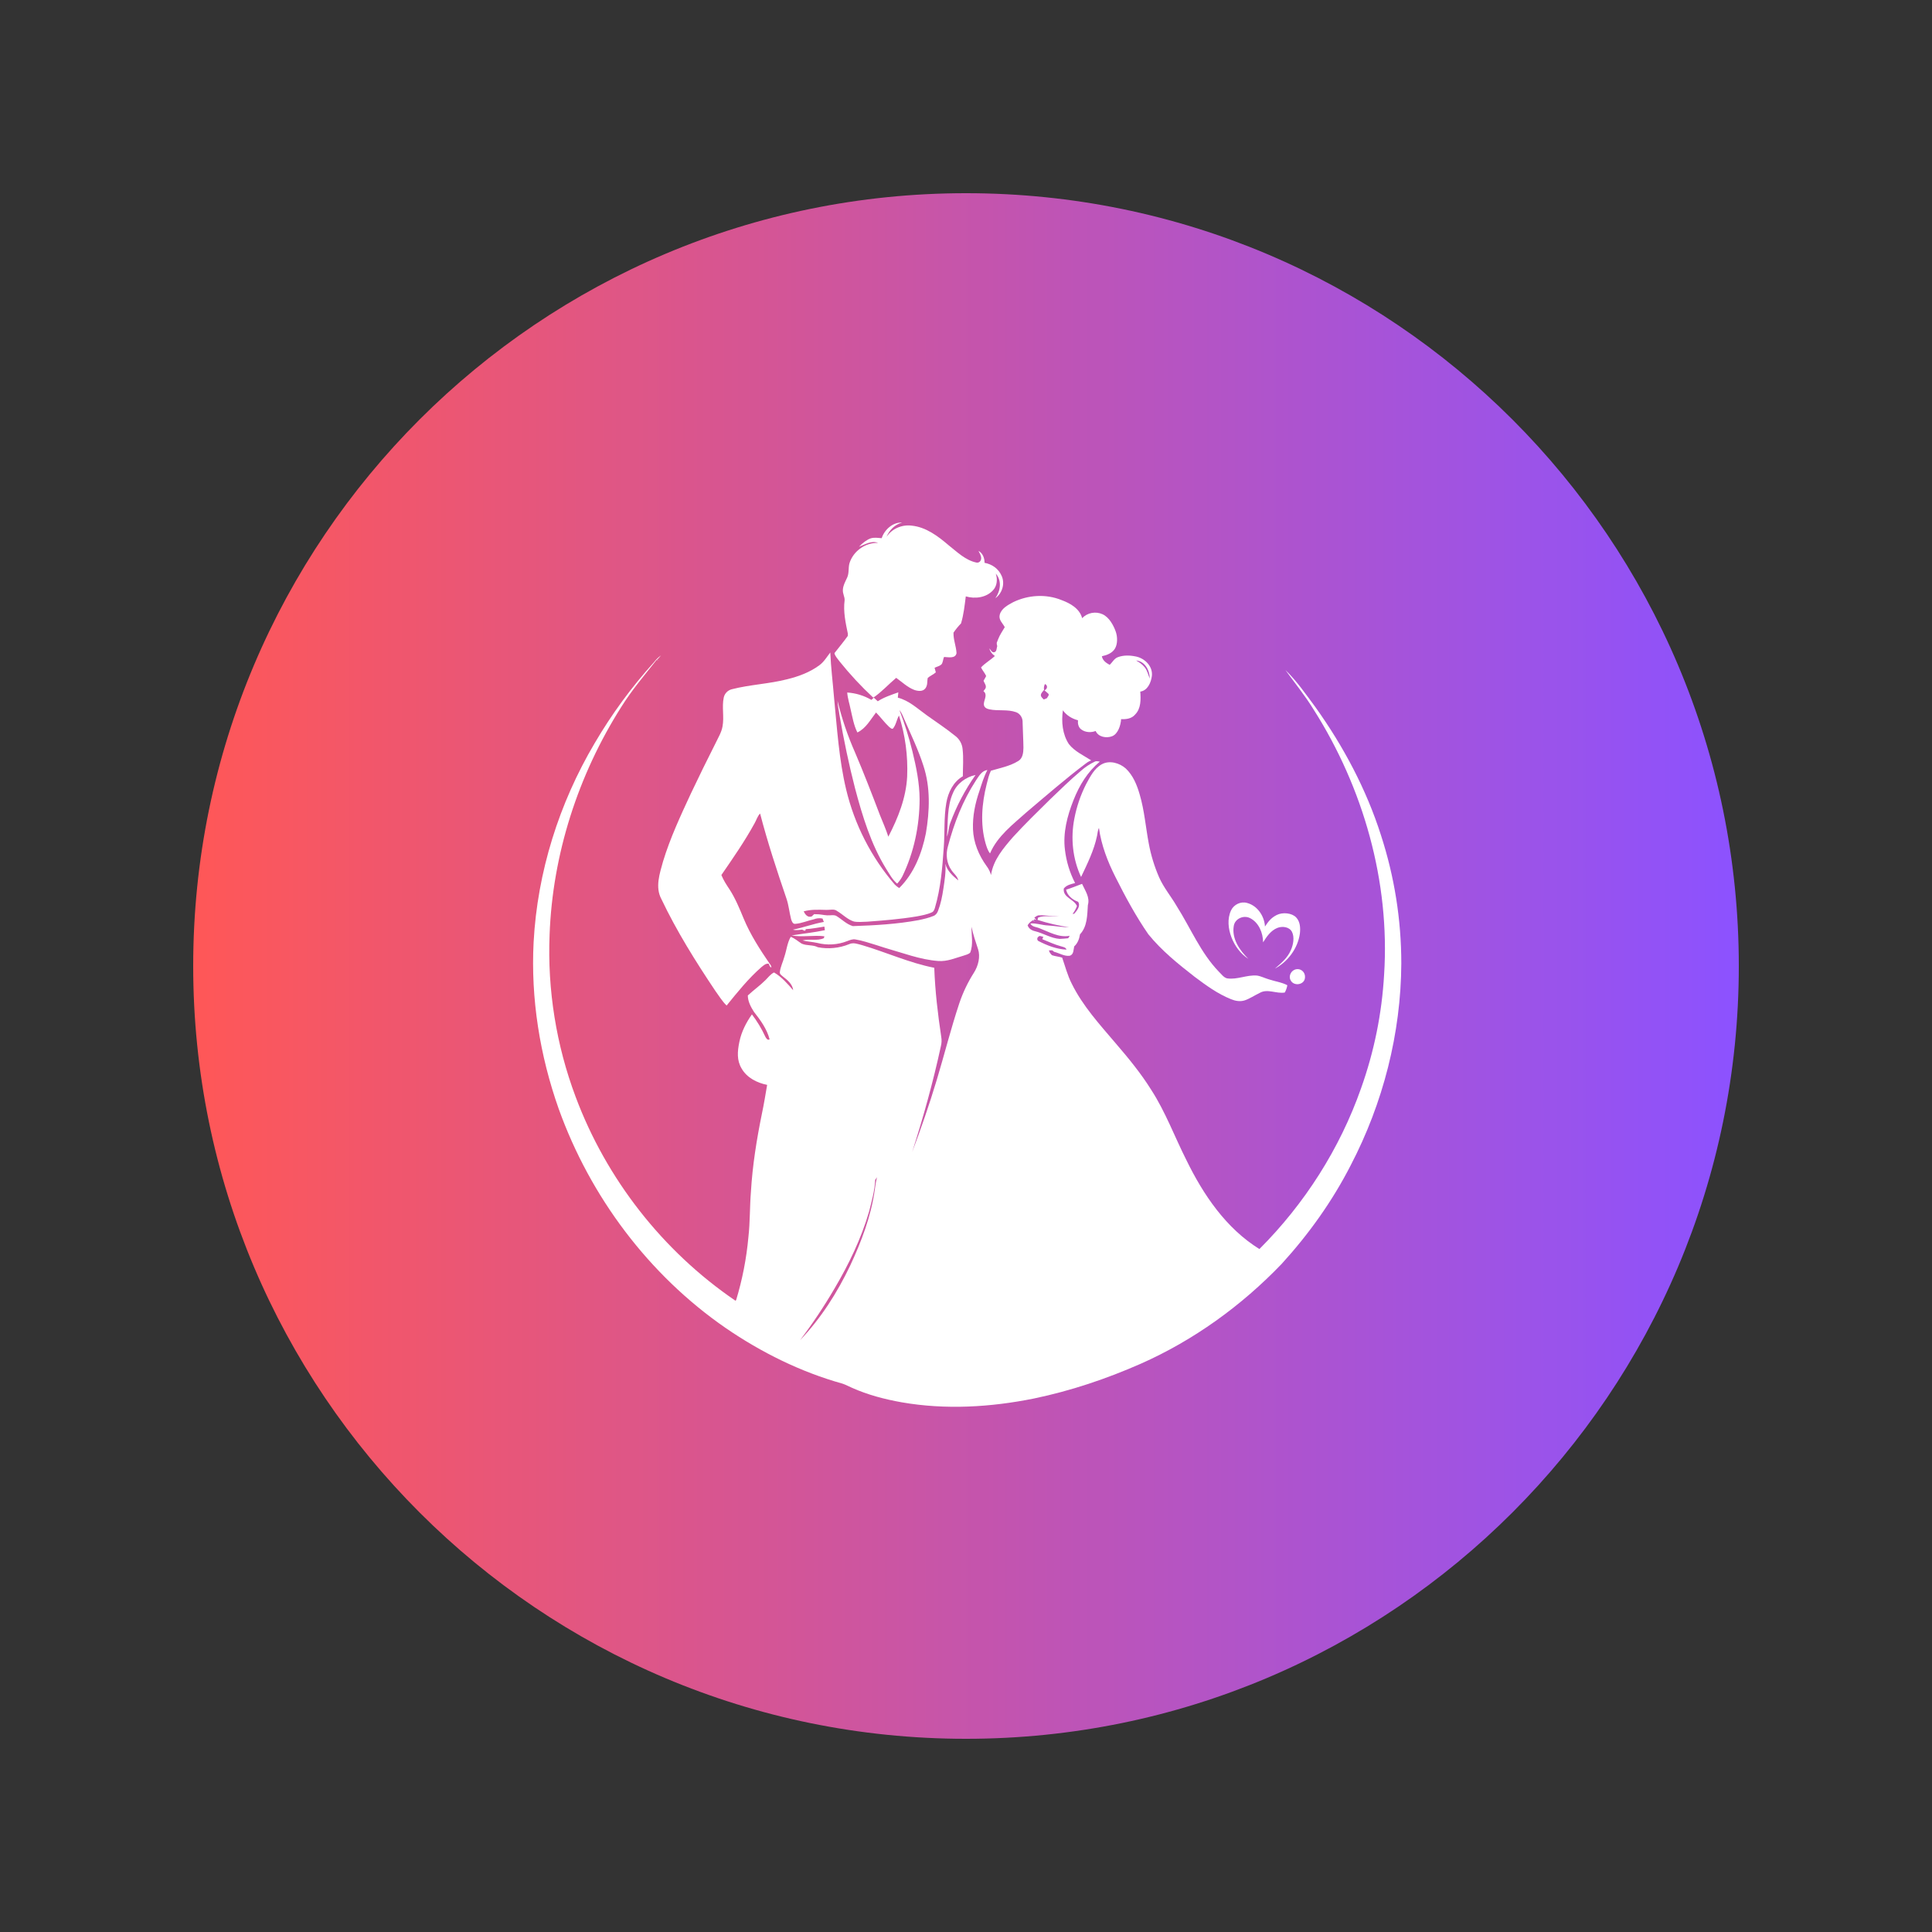
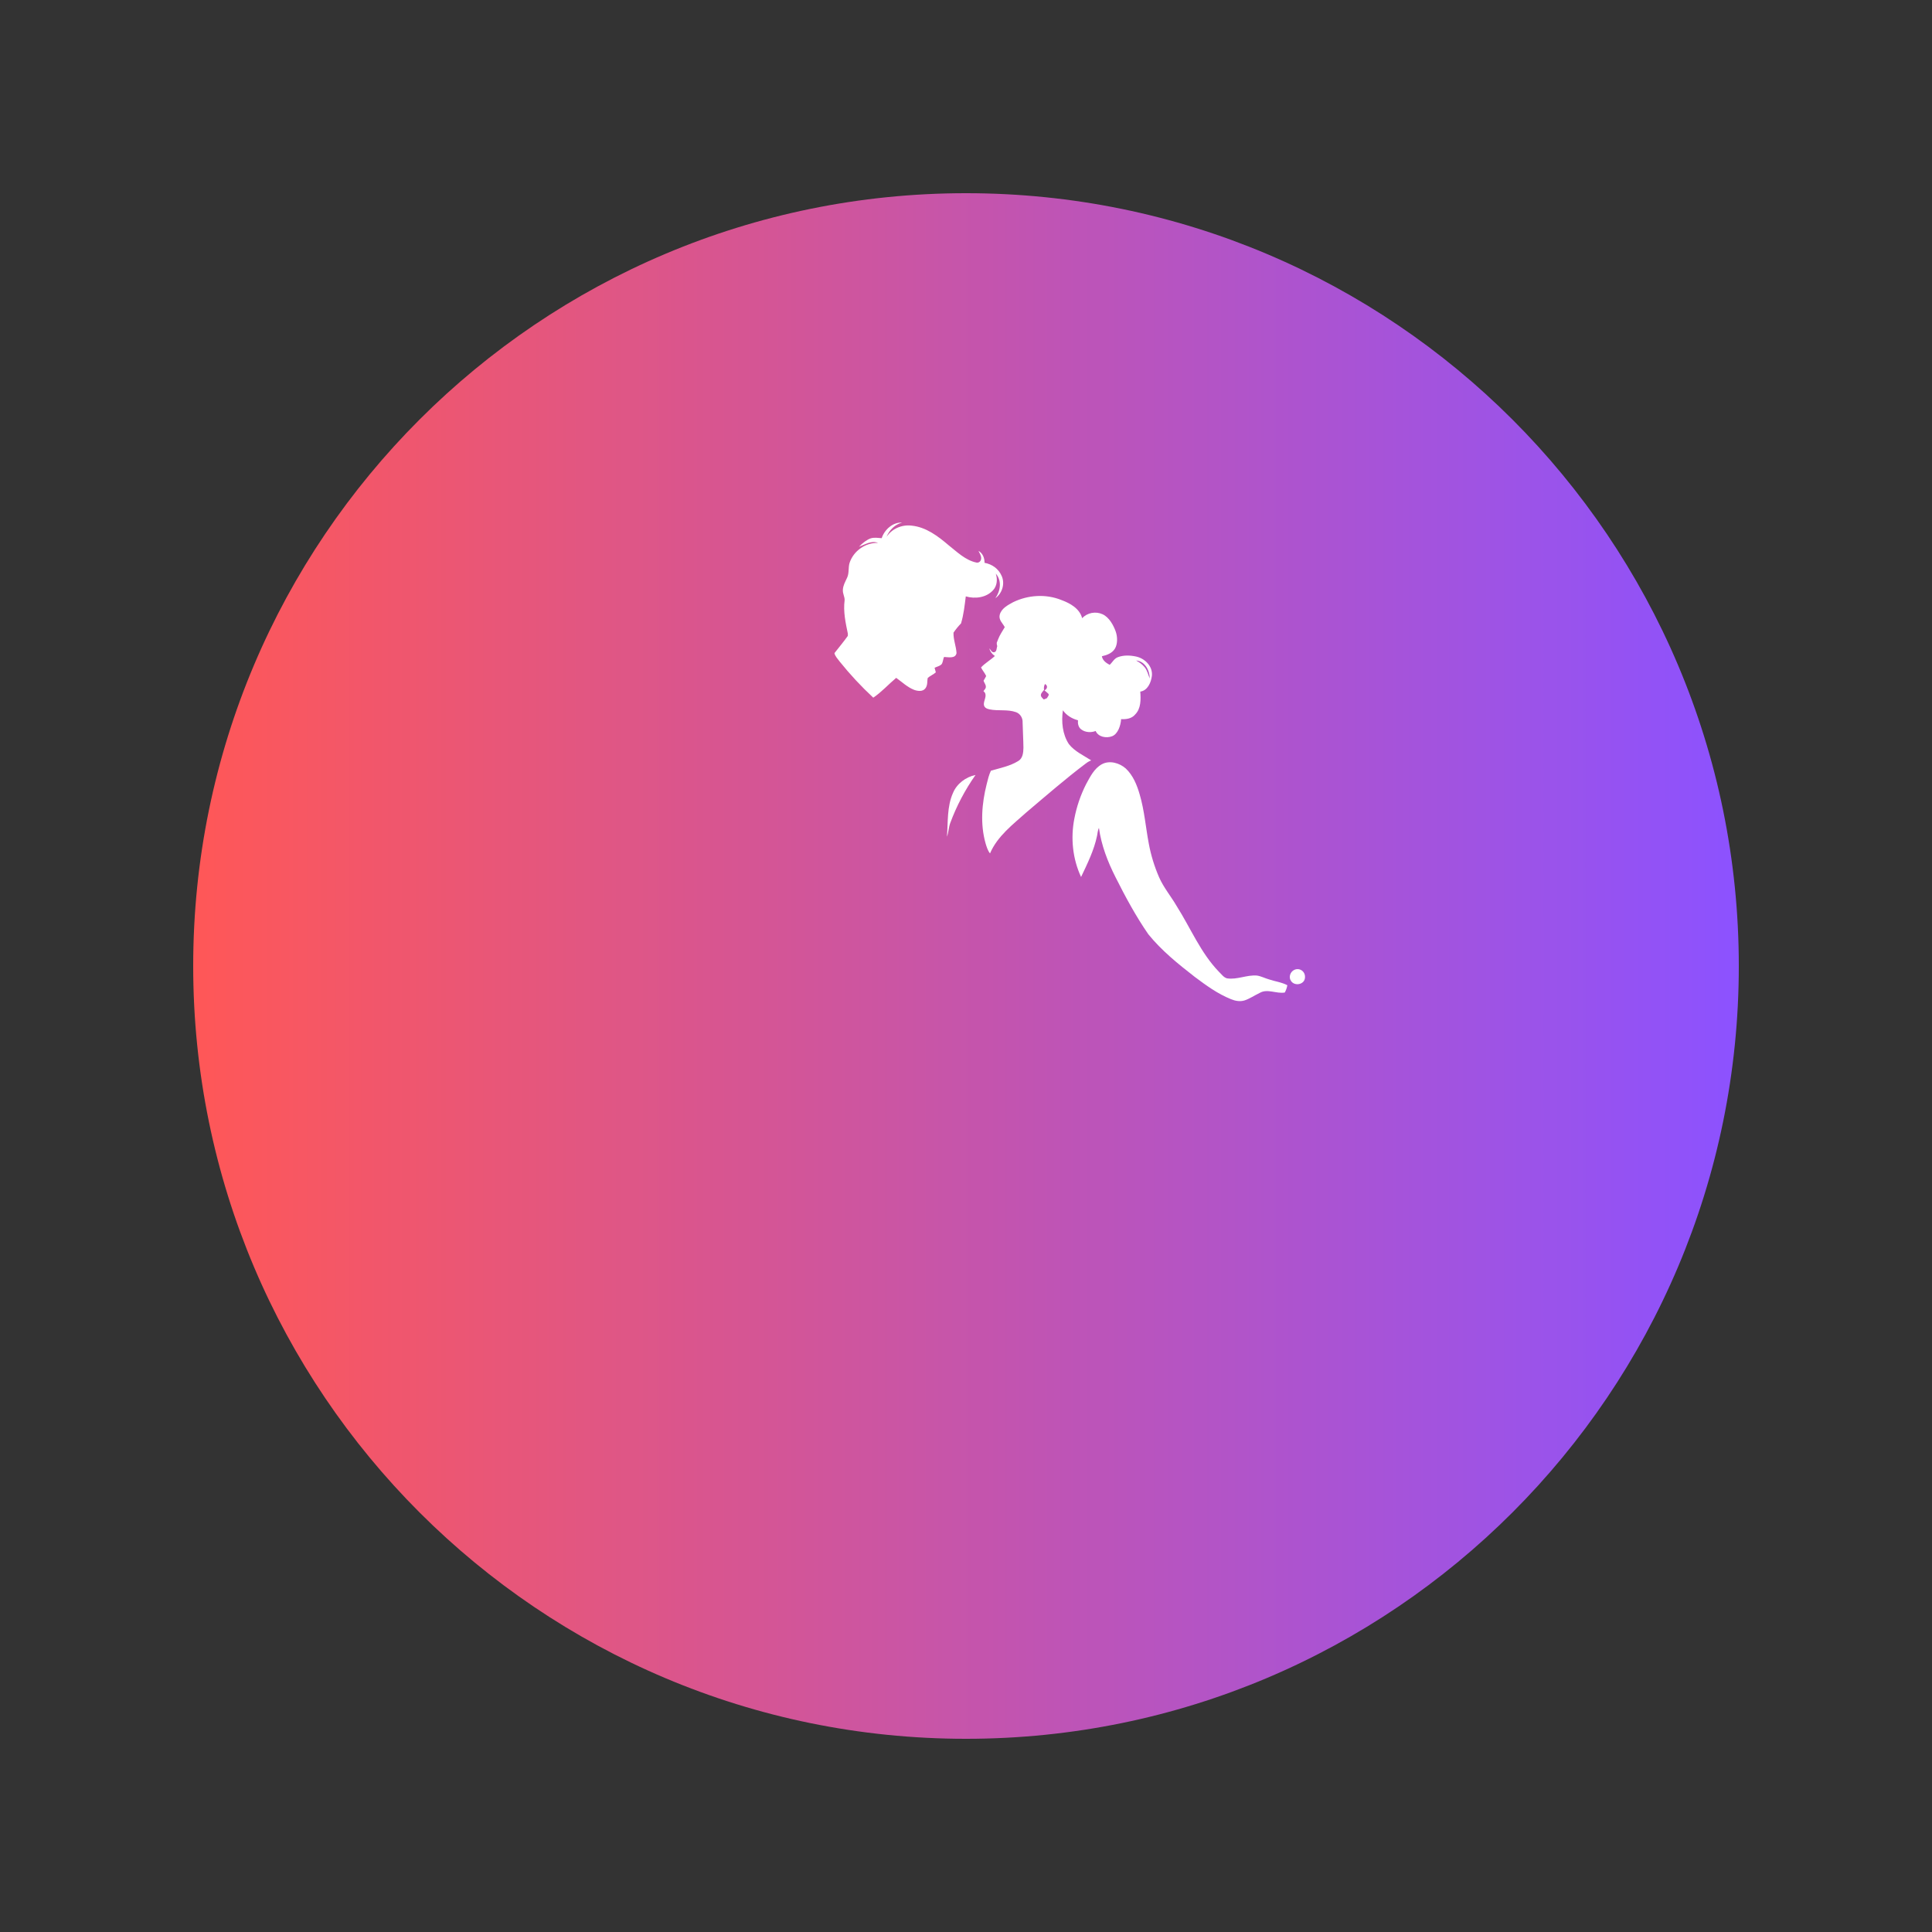
<svg xmlns="http://www.w3.org/2000/svg" width="1080" zoomAndPan="magnify" viewBox="0 0 810 810" height="1080" preserveAspectRatio="xMidYMid meet" version="1.0">
  <rect x="0" y="0" width="810" height="810" fill="#333333" stroke="none" />
  <defs>
    <clipPath id="6585c7afcd">
      <path d="M 81 81 L 729 81 L 729 729 L 81 729 Z M 81 81" clip-rule="nonzero" />
    </clipPath>
    <clipPath id="d2bb61a4a1">
      <path d="M 405 81 C 226.059 81 81 226.059 81 405 C 81 583.941 226.059 729 405 729 C 583.941 729 729 583.941 729 405 C 729 226.059 583.941 81 405 81 Z M 405 81" clip-rule="nonzero" />
    </clipPath>
    <clipPath id="9c8ff291d3">
      <path d="M 0 0 L 648 0 L 648 648 L 0 648 Z M 0 0" clip-rule="nonzero" />
    </clipPath>
    <clipPath id="9a1508a5dc">
      <path d="M 324 0 C 145.059 0 0 145.059 0 324 C 0 502.941 145.059 648 324 648 C 502.941 648 648 502.941 648 324 C 648 145.059 502.941 0 324 0 Z M 324 0" clip-rule="nonzero" />
    </clipPath>
    <linearGradient x1="0" gradientTransform="matrix(2.531, 0, 0, 2.531, -0, 0)" y1="128" x2="256" gradientUnits="userSpaceOnUse" y2="128" id="9fe8c538c6">
      <stop stop-opacity="1" stop-color="rgb(100%, 34.119%, 34.119%)" offset="0" />
      <stop stop-opacity="1" stop-color="rgb(99.823%, 34.111%, 34.377%)" offset="0.004" />
      <stop stop-opacity="1" stop-color="rgb(99.648%, 34.103%, 34.634%)" offset="0.008" />
      <stop stop-opacity="1" stop-color="rgb(99.471%, 34.096%, 34.891%)" offset="0.012" />
      <stop stop-opacity="1" stop-color="rgb(99.295%, 34.088%, 35.149%)" offset="0.016" />
      <stop stop-opacity="1" stop-color="rgb(99.118%, 34.081%, 35.405%)" offset="0.02" />
      <stop stop-opacity="1" stop-color="rgb(98.943%, 34.073%, 35.663%)" offset="0.023" />
      <stop stop-opacity="1" stop-color="rgb(98.766%, 34.065%, 35.921%)" offset="0.027" />
      <stop stop-opacity="1" stop-color="rgb(98.59%, 34.058%, 36.179%)" offset="0.031" />
      <stop stop-opacity="1" stop-color="rgb(98.413%, 34.05%, 36.435%)" offset="0.035" />
      <stop stop-opacity="1" stop-color="rgb(98.238%, 34.042%, 36.693%)" offset="0.039" />
      <stop stop-opacity="1" stop-color="rgb(98.061%, 34.035%, 36.949%)" offset="0.043" />
      <stop stop-opacity="1" stop-color="rgb(97.885%, 34.027%, 37.207%)" offset="0.047" />
      <stop stop-opacity="1" stop-color="rgb(97.708%, 34.019%, 37.465%)" offset="0.051" />
      <stop stop-opacity="1" stop-color="rgb(97.533%, 34.012%, 37.723%)" offset="0.055" />
      <stop stop-opacity="1" stop-color="rgb(97.356%, 34.004%, 37.979%)" offset="0.059" />
      <stop stop-opacity="1" stop-color="rgb(97.18%, 33.997%, 38.237%)" offset="0.062" />
      <stop stop-opacity="1" stop-color="rgb(97.003%, 33.989%, 38.493%)" offset="0.066" />
      <stop stop-opacity="1" stop-color="rgb(96.828%, 33.981%, 38.751%)" offset="0.07" />
      <stop stop-opacity="1" stop-color="rgb(96.651%, 33.974%, 39.008%)" offset="0.074" />
      <stop stop-opacity="1" stop-color="rgb(96.475%, 33.966%, 39.265%)" offset="0.078" />
      <stop stop-opacity="1" stop-color="rgb(96.298%, 33.958%, 39.523%)" offset="0.082" />
      <stop stop-opacity="1" stop-color="rgb(96.123%, 33.951%, 39.781%)" offset="0.086" />
      <stop stop-opacity="1" stop-color="rgb(95.947%, 33.943%, 40.038%)" offset="0.09" />
      <stop stop-opacity="1" stop-color="rgb(95.772%, 33.936%, 40.295%)" offset="0.094" />
      <stop stop-opacity="1" stop-color="rgb(95.595%, 33.928%, 40.552%)" offset="0.098" />
      <stop stop-opacity="1" stop-color="rgb(95.419%, 33.92%, 40.81%)" offset="0.102" />
      <stop stop-opacity="1" stop-color="rgb(95.242%, 33.913%, 41.068%)" offset="0.105" />
      <stop stop-opacity="1" stop-color="rgb(95.067%, 33.905%, 41.325%)" offset="0.109" />
      <stop stop-opacity="1" stop-color="rgb(94.89%, 33.897%, 41.582%)" offset="0.113" />
      <stop stop-opacity="1" stop-color="rgb(94.714%, 33.89%, 41.84%)" offset="0.117" />
      <stop stop-opacity="1" stop-color="rgb(94.537%, 33.882%, 42.096%)" offset="0.121" />
      <stop stop-opacity="1" stop-color="rgb(94.362%, 33.875%, 42.354%)" offset="0.125" />
      <stop stop-opacity="1" stop-color="rgb(94.185%, 33.867%, 42.612%)" offset="0.129" />
      <stop stop-opacity="1" stop-color="rgb(94.009%, 33.859%, 42.87%)" offset="0.133" />
      <stop stop-opacity="1" stop-color="rgb(93.832%, 33.852%, 43.126%)" offset="0.137" />
      <stop stop-opacity="1" stop-color="rgb(93.657%, 33.844%, 43.384%)" offset="0.141" />
      <stop stop-opacity="1" stop-color="rgb(93.48%, 33.836%, 43.64%)" offset="0.145" />
      <stop stop-opacity="1" stop-color="rgb(93.304%, 33.829%, 43.898%)" offset="0.148" />
      <stop stop-opacity="1" stop-color="rgb(93.127%, 33.821%, 44.154%)" offset="0.152" />
      <stop stop-opacity="1" stop-color="rgb(92.952%, 33.813%, 44.412%)" offset="0.156" />
      <stop stop-opacity="1" stop-color="rgb(92.775%, 33.806%, 44.67%)" offset="0.16" />
      <stop stop-opacity="1" stop-color="rgb(92.599%, 33.798%, 44.928%)" offset="0.164" />
      <stop stop-opacity="1" stop-color="rgb(92.422%, 33.791%, 45.184%)" offset="0.168" />
      <stop stop-opacity="1" stop-color="rgb(92.247%, 33.783%, 45.442%)" offset="0.172" />
      <stop stop-opacity="1" stop-color="rgb(92.072%, 33.775%, 45.699%)" offset="0.176" />
      <stop stop-opacity="1" stop-color="rgb(91.896%, 33.768%, 45.956%)" offset="0.18" />
      <stop stop-opacity="1" stop-color="rgb(91.719%, 33.76%, 46.214%)" offset="0.184" />
      <stop stop-opacity="1" stop-color="rgb(91.544%, 33.752%, 46.472%)" offset="0.188" />
      <stop stop-opacity="1" stop-color="rgb(91.367%, 33.745%, 46.729%)" offset="0.191" />
      <stop stop-opacity="1" stop-color="rgb(91.191%, 33.737%, 46.986%)" offset="0.195" />
      <stop stop-opacity="1" stop-color="rgb(91.014%, 33.728%, 47.243%)" offset="0.199" />
      <stop stop-opacity="1" stop-color="rgb(90.839%, 33.72%, 47.501%)" offset="0.203" />
      <stop stop-opacity="1" stop-color="rgb(90.662%, 33.713%, 47.758%)" offset="0.207" />
      <stop stop-opacity="1" stop-color="rgb(90.486%, 33.705%, 48.016%)" offset="0.211" />
      <stop stop-opacity="1" stop-color="rgb(90.309%, 33.698%, 48.273%)" offset="0.215" />
      <stop stop-opacity="1" stop-color="rgb(90.134%, 33.69%, 48.531%)" offset="0.219" />
      <stop stop-opacity="1" stop-color="rgb(89.957%, 33.682%, 48.787%)" offset="0.223" />
      <stop stop-opacity="1" stop-color="rgb(89.781%, 33.675%, 49.045%)" offset="0.227" />
      <stop stop-opacity="1" stop-color="rgb(89.604%, 33.667%, 49.303%)" offset="0.23" />
      <stop stop-opacity="1" stop-color="rgb(89.429%, 33.659%, 49.561%)" offset="0.234" />
      <stop stop-opacity="1" stop-color="rgb(89.252%, 33.652%, 49.817%)" offset="0.238" />
      <stop stop-opacity="1" stop-color="rgb(89.076%, 33.644%, 50.075%)" offset="0.242" />
      <stop stop-opacity="1" stop-color="rgb(88.899%, 33.636%, 50.331%)" offset="0.246" />
      <stop stop-opacity="1" stop-color="rgb(88.724%, 33.629%, 50.589%)" offset="0.25" />
      <stop stop-opacity="1" stop-color="rgb(88.547%, 33.621%, 50.845%)" offset="0.254" />
      <stop stop-opacity="1" stop-color="rgb(88.371%, 33.614%, 51.103%)" offset="0.258" />
      <stop stop-opacity="1" stop-color="rgb(88.194%, 33.606%, 51.361%)" offset="0.262" />
      <stop stop-opacity="1" stop-color="rgb(88.019%, 33.598%, 51.619%)" offset="0.266" />
      <stop stop-opacity="1" stop-color="rgb(87.843%, 33.591%, 51.875%)" offset="0.27" />
      <stop stop-opacity="1" stop-color="rgb(87.668%, 33.583%, 52.133%)" offset="0.273" />
      <stop stop-opacity="1" stop-color="rgb(87.491%, 33.575%, 52.39%)" offset="0.277" />
      <stop stop-opacity="1" stop-color="rgb(87.315%, 33.568%, 52.647%)" offset="0.281" />
      <stop stop-opacity="1" stop-color="rgb(87.138%, 33.56%, 52.905%)" offset="0.285" />
      <stop stop-opacity="1" stop-color="rgb(86.963%, 33.553%, 53.163%)" offset="0.289" />
      <stop stop-opacity="1" stop-color="rgb(86.786%, 33.545%, 53.419%)" offset="0.293" />
      <stop stop-opacity="1" stop-color="rgb(86.61%, 33.537%, 53.677%)" offset="0.297" />
      <stop stop-opacity="1" stop-color="rgb(86.433%, 33.53%, 53.934%)" offset="0.301" />
      <stop stop-opacity="1" stop-color="rgb(86.258%, 33.522%, 54.192%)" offset="0.305" />
      <stop stop-opacity="1" stop-color="rgb(86.081%, 33.514%, 54.449%)" offset="0.309" />
      <stop stop-opacity="1" stop-color="rgb(85.905%, 33.507%, 54.707%)" offset="0.312" />
      <stop stop-opacity="1" stop-color="rgb(85.728%, 33.499%, 54.964%)" offset="0.316" />
      <stop stop-opacity="1" stop-color="rgb(85.553%, 33.492%, 55.222%)" offset="0.32" />
      <stop stop-opacity="1" stop-color="rgb(85.376%, 33.484%, 55.478%)" offset="0.324" />
      <stop stop-opacity="1" stop-color="rgb(85.201%, 33.476%, 55.736%)" offset="0.328" />
      <stop stop-opacity="1" stop-color="rgb(85.023%, 33.469%, 55.994%)" offset="0.332" />
      <stop stop-opacity="1" stop-color="rgb(84.848%, 33.461%, 56.252%)" offset="0.336" />
      <stop stop-opacity="1" stop-color="rgb(84.671%, 33.453%, 56.508%)" offset="0.34" />
      <stop stop-opacity="1" stop-color="rgb(84.496%, 33.446%, 56.766%)" offset="0.344" />
      <stop stop-opacity="1" stop-color="rgb(84.319%, 33.438%, 57.022%)" offset="0.348" />
      <stop stop-opacity="1" stop-color="rgb(84.143%, 33.43%, 57.28%)" offset="0.352" />
      <stop stop-opacity="1" stop-color="rgb(83.968%, 33.423%, 57.536%)" offset="0.355" />
      <stop stop-opacity="1" stop-color="rgb(83.792%, 33.415%, 57.794%)" offset="0.359" />
      <stop stop-opacity="1" stop-color="rgb(83.615%, 33.408%, 58.052%)" offset="0.363" />
      <stop stop-opacity="1" stop-color="rgb(83.44%, 33.4%, 58.31%)" offset="0.367" />
      <stop stop-opacity="1" stop-color="rgb(83.263%, 33.392%, 58.566%)" offset="0.371" />
      <stop stop-opacity="1" stop-color="rgb(83.087%, 33.385%, 58.824%)" offset="0.375" />
      <stop stop-opacity="1" stop-color="rgb(82.91%, 33.377%, 59.081%)" offset="0.379" />
      <stop stop-opacity="1" stop-color="rgb(82.735%, 33.369%, 59.338%)" offset="0.383" />
      <stop stop-opacity="1" stop-color="rgb(82.558%, 33.362%, 59.596%)" offset="0.387" />
      <stop stop-opacity="1" stop-color="rgb(82.382%, 33.354%, 59.854%)" offset="0.391" />
      <stop stop-opacity="1" stop-color="rgb(82.205%, 33.347%, 60.11%)" offset="0.395" />
      <stop stop-opacity="1" stop-color="rgb(82.03%, 33.339%, 60.368%)" offset="0.398" />
      <stop stop-opacity="1" stop-color="rgb(81.853%, 33.331%, 60.625%)" offset="0.402" />
      <stop stop-opacity="1" stop-color="rgb(81.677%, 33.324%, 60.883%)" offset="0.406" />
      <stop stop-opacity="1" stop-color="rgb(81.5%, 33.316%, 61.14%)" offset="0.41" />
      <stop stop-opacity="1" stop-color="rgb(81.325%, 33.308%, 61.398%)" offset="0.414" />
      <stop stop-opacity="1" stop-color="rgb(81.148%, 33.299%, 61.655%)" offset="0.418" />
      <stop stop-opacity="1" stop-color="rgb(80.972%, 33.292%, 61.913%)" offset="0.422" />
      <stop stop-opacity="1" stop-color="rgb(80.795%, 33.284%, 62.169%)" offset="0.426" />
      <stop stop-opacity="1" stop-color="rgb(80.62%, 33.276%, 62.427%)" offset="0.43" />
      <stop stop-opacity="1" stop-color="rgb(80.443%, 33.269%, 62.683%)" offset="0.434" />
      <stop stop-opacity="1" stop-color="rgb(80.267%, 33.261%, 62.941%)" offset="0.438" />
      <stop stop-opacity="1" stop-color="rgb(80.092%, 33.253%, 63.199%)" offset="0.441" />
      <stop stop-opacity="1" stop-color="rgb(79.916%, 33.246%, 63.457%)" offset="0.445" />
      <stop stop-opacity="1" stop-color="rgb(79.739%, 33.238%, 63.713%)" offset="0.449" />
      <stop stop-opacity="1" stop-color="rgb(79.564%, 33.231%, 63.971%)" offset="0.453" />
      <stop stop-opacity="1" stop-color="rgb(79.387%, 33.223%, 64.227%)" offset="0.457" />
      <stop stop-opacity="1" stop-color="rgb(79.211%, 33.215%, 64.485%)" offset="0.461" />
      <stop stop-opacity="1" stop-color="rgb(79.034%, 33.208%, 64.743%)" offset="0.465" />
      <stop stop-opacity="1" stop-color="rgb(78.859%, 33.2%, 65.001%)" offset="0.469" />
      <stop stop-opacity="1" stop-color="rgb(78.682%, 33.192%, 65.257%)" offset="0.473" />
      <stop stop-opacity="1" stop-color="rgb(78.506%, 33.185%, 65.515%)" offset="0.477" />
      <stop stop-opacity="1" stop-color="rgb(78.329%, 33.177%, 65.771%)" offset="0.48" />
      <stop stop-opacity="1" stop-color="rgb(78.154%, 33.17%, 66.029%)" offset="0.484" />
      <stop stop-opacity="1" stop-color="rgb(77.977%, 33.162%, 66.287%)" offset="0.488" />
      <stop stop-opacity="1" stop-color="rgb(77.802%, 33.154%, 66.545%)" offset="0.492" />
      <stop stop-opacity="1" stop-color="rgb(77.625%, 33.147%, 66.801%)" offset="0.496" />
      <stop stop-opacity="1" stop-color="rgb(77.449%, 33.139%, 67.059%)" offset="0.5" />
      <stop stop-opacity="1" stop-color="rgb(77.272%, 33.131%, 67.316%)" offset="0.504" />
      <stop stop-opacity="1" stop-color="rgb(77.097%, 33.124%, 67.574%)" offset="0.508" />
      <stop stop-opacity="1" stop-color="rgb(76.92%, 33.116%, 67.831%)" offset="0.512" />
      <stop stop-opacity="1" stop-color="rgb(76.744%, 33.109%, 68.089%)" offset="0.516" />
      <stop stop-opacity="1" stop-color="rgb(76.567%, 33.101%, 68.346%)" offset="0.52" />
      <stop stop-opacity="1" stop-color="rgb(76.392%, 33.093%, 68.604%)" offset="0.523" />
      <stop stop-opacity="1" stop-color="rgb(76.215%, 33.086%, 68.86%)" offset="0.527" />
      <stop stop-opacity="1" stop-color="rgb(76.039%, 33.078%, 69.118%)" offset="0.531" />
      <stop stop-opacity="1" stop-color="rgb(75.864%, 33.07%, 69.374%)" offset="0.535" />
      <stop stop-opacity="1" stop-color="rgb(75.688%, 33.063%, 69.632%)" offset="0.539" />
      <stop stop-opacity="1" stop-color="rgb(75.511%, 33.055%, 69.89%)" offset="0.543" />
      <stop stop-opacity="1" stop-color="rgb(75.336%, 33.047%, 70.148%)" offset="0.547" />
      <stop stop-opacity="1" stop-color="rgb(75.159%, 33.04%, 70.404%)" offset="0.551" />
      <stop stop-opacity="1" stop-color="rgb(74.983%, 33.032%, 70.662%)" offset="0.555" />
      <stop stop-opacity="1" stop-color="rgb(74.806%, 33.025%, 70.918%)" offset="0.559" />
      <stop stop-opacity="1" stop-color="rgb(74.631%, 33.017%, 71.176%)" offset="0.562" />
      <stop stop-opacity="1" stop-color="rgb(74.454%, 33.009%, 71.434%)" offset="0.566" />
      <stop stop-opacity="1" stop-color="rgb(74.278%, 33.002%, 71.692%)" offset="0.57" />
      <stop stop-opacity="1" stop-color="rgb(74.101%, 32.994%, 71.948%)" offset="0.574" />
      <stop stop-opacity="1" stop-color="rgb(73.926%, 32.986%, 72.206%)" offset="0.578" />
      <stop stop-opacity="1" stop-color="rgb(73.749%, 32.979%, 72.462%)" offset="0.582" />
      <stop stop-opacity="1" stop-color="rgb(73.573%, 32.971%, 72.72%)" offset="0.586" />
      <stop stop-opacity="1" stop-color="rgb(73.396%, 32.964%, 72.978%)" offset="0.59" />
      <stop stop-opacity="1" stop-color="rgb(73.221%, 32.956%, 73.236%)" offset="0.594" />
      <stop stop-opacity="1" stop-color="rgb(73.044%, 32.948%, 73.492%)" offset="0.598" />
      <stop stop-opacity="1" stop-color="rgb(72.868%, 32.941%, 73.75%)" offset="0.602" />
      <stop stop-opacity="1" stop-color="rgb(72.691%, 32.933%, 74.007%)" offset="0.605" />
      <stop stop-opacity="1" stop-color="rgb(72.516%, 32.925%, 74.265%)" offset="0.609" />
      <stop stop-opacity="1" stop-color="rgb(72.339%, 32.918%, 74.522%)" offset="0.613" />
      <stop stop-opacity="1" stop-color="rgb(72.163%, 32.91%, 74.78%)" offset="0.617" />
      <stop stop-opacity="1" stop-color="rgb(71.988%, 32.903%, 75.037%)" offset="0.621" />
      <stop stop-opacity="1" stop-color="rgb(71.812%, 32.895%, 75.294%)" offset="0.625" />
      <stop stop-opacity="1" stop-color="rgb(71.635%, 32.887%, 75.551%)" offset="0.629" />
      <stop stop-opacity="1" stop-color="rgb(71.46%, 32.88%, 75.809%)" offset="0.633" />
      <stop stop-opacity="1" stop-color="rgb(71.283%, 32.87%, 76.065%)" offset="0.637" />
      <stop stop-opacity="1" stop-color="rgb(71.107%, 32.863%, 76.323%)" offset="0.641" />
      <stop stop-opacity="1" stop-color="rgb(70.93%, 32.855%, 76.581%)" offset="0.645" />
      <stop stop-opacity="1" stop-color="rgb(70.755%, 32.848%, 76.839%)" offset="0.648" />
      <stop stop-opacity="1" stop-color="rgb(70.578%, 32.84%, 77.095%)" offset="0.652" />
      <stop stop-opacity="1" stop-color="rgb(70.403%, 32.832%, 77.353%)" offset="0.656" />
      <stop stop-opacity="1" stop-color="rgb(70.226%, 32.825%, 77.609%)" offset="0.66" />
      <stop stop-opacity="1" stop-color="rgb(70.05%, 32.817%, 77.867%)" offset="0.664" />
      <stop stop-opacity="1" stop-color="rgb(69.873%, 32.809%, 78.125%)" offset="0.668" />
      <stop stop-opacity="1" stop-color="rgb(69.698%, 32.802%, 78.383%)" offset="0.672" />
      <stop stop-opacity="1" stop-color="rgb(69.521%, 32.794%, 78.639%)" offset="0.676" />
      <stop stop-opacity="1" stop-color="rgb(69.345%, 32.787%, 78.897%)" offset="0.68" />
      <stop stop-opacity="1" stop-color="rgb(69.168%, 32.779%, 79.153%)" offset="0.684" />
      <stop stop-opacity="1" stop-color="rgb(68.993%, 32.771%, 79.411%)" offset="0.688" />
      <stop stop-opacity="1" stop-color="rgb(68.816%, 32.764%, 79.669%)" offset="0.691" />
      <stop stop-opacity="1" stop-color="rgb(68.64%, 32.756%, 79.927%)" offset="0.695" />
      <stop stop-opacity="1" stop-color="rgb(68.463%, 32.748%, 80.183%)" offset="0.699" />
      <stop stop-opacity="1" stop-color="rgb(68.288%, 32.741%, 80.441%)" offset="0.703" />
      <stop stop-opacity="1" stop-color="rgb(68.112%, 32.733%, 80.698%)" offset="0.707" />
      <stop stop-opacity="1" stop-color="rgb(67.937%, 32.726%, 80.956%)" offset="0.711" />
      <stop stop-opacity="1" stop-color="rgb(67.76%, 32.718%, 81.212%)" offset="0.715" />
      <stop stop-opacity="1" stop-color="rgb(67.584%, 32.71%, 81.47%)" offset="0.719" />
      <stop stop-opacity="1" stop-color="rgb(67.407%, 32.703%, 81.728%)" offset="0.723" />
      <stop stop-opacity="1" stop-color="rgb(67.232%, 32.695%, 81.985%)" offset="0.727" />
      <stop stop-opacity="1" stop-color="rgb(67.055%, 32.687%, 82.242%)" offset="0.73" />
      <stop stop-opacity="1" stop-color="rgb(66.879%, 32.68%, 82.5%)" offset="0.734" />
      <stop stop-opacity="1" stop-color="rgb(66.702%, 32.672%, 82.756%)" offset="0.738" />
      <stop stop-opacity="1" stop-color="rgb(66.527%, 32.664%, 83.014%)" offset="0.742" />
      <stop stop-opacity="1" stop-color="rgb(66.35%, 32.657%, 83.272%)" offset="0.746" />
      <stop stop-opacity="1" stop-color="rgb(66.174%, 32.649%, 83.53%)" offset="0.75" />
      <stop stop-opacity="1" stop-color="rgb(65.997%, 32.642%, 83.786%)" offset="0.754" />
      <stop stop-opacity="1" stop-color="rgb(65.822%, 32.634%, 84.044%)" offset="0.758" />
      <stop stop-opacity="1" stop-color="rgb(65.645%, 32.626%, 84.3%)" offset="0.762" />
      <stop stop-opacity="1" stop-color="rgb(65.469%, 32.619%, 84.558%)" offset="0.766" />
      <stop stop-opacity="1" stop-color="rgb(65.292%, 32.611%, 84.816%)" offset="0.77" />
      <stop stop-opacity="1" stop-color="rgb(65.117%, 32.603%, 85.074%)" offset="0.773" />
      <stop stop-opacity="1" stop-color="rgb(64.94%, 32.596%, 85.33%)" offset="0.777" />
      <stop stop-opacity="1" stop-color="rgb(64.764%, 32.588%, 85.588%)" offset="0.781" />
      <stop stop-opacity="1" stop-color="rgb(64.587%, 32.581%, 85.844%)" offset="0.785" />
      <stop stop-opacity="1" stop-color="rgb(64.412%, 32.573%, 86.102%)" offset="0.789" />
      <stop stop-opacity="1" stop-color="rgb(64.235%, 32.565%, 86.36%)" offset="0.793" />
      <stop stop-opacity="1" stop-color="rgb(64.059%, 32.558%, 86.618%)" offset="0.797" />
      <stop stop-opacity="1" stop-color="rgb(63.884%, 32.55%, 86.874%)" offset="0.801" />
      <stop stop-opacity="1" stop-color="rgb(63.708%, 32.542%, 87.132%)" offset="0.805" />
      <stop stop-opacity="1" stop-color="rgb(63.531%, 32.535%, 87.389%)" offset="0.809" />
      <stop stop-opacity="1" stop-color="rgb(63.356%, 32.527%, 87.646%)" offset="0.812" />
      <stop stop-opacity="1" stop-color="rgb(63.179%, 32.52%, 87.903%)" offset="0.816" />
      <stop stop-opacity="1" stop-color="rgb(63.004%, 32.512%, 88.161%)" offset="0.82" />
      <stop stop-opacity="1" stop-color="rgb(62.827%, 32.504%, 88.419%)" offset="0.824" />
      <stop stop-opacity="1" stop-color="rgb(62.651%, 32.497%, 88.676%)" offset="0.828" />
      <stop stop-opacity="1" stop-color="rgb(62.474%, 32.489%, 88.933%)" offset="0.832" />
      <stop stop-opacity="1" stop-color="rgb(62.299%, 32.481%, 89.191%)" offset="0.836" />
      <stop stop-opacity="1" stop-color="rgb(62.122%, 32.474%, 89.447%)" offset="0.84" />
      <stop stop-opacity="1" stop-color="rgb(61.946%, 32.466%, 89.705%)" offset="0.844" />
      <stop stop-opacity="1" stop-color="rgb(61.769%, 32.458%, 89.963%)" offset="0.848" />
      <stop stop-opacity="1" stop-color="rgb(61.594%, 32.451%, 90.221%)" offset="0.852" />
      <stop stop-opacity="1" stop-color="rgb(61.417%, 32.443%, 90.477%)" offset="0.855" />
      <stop stop-opacity="1" stop-color="rgb(61.241%, 32.436%, 90.735%)" offset="0.859" />
      <stop stop-opacity="1" stop-color="rgb(61.064%, 32.426%, 90.991%)" offset="0.863" />
      <stop stop-opacity="1" stop-color="rgb(60.889%, 32.419%, 91.249%)" offset="0.867" />
      <stop stop-opacity="1" stop-color="rgb(60.712%, 32.411%, 91.507%)" offset="0.871" />
      <stop stop-opacity="1" stop-color="rgb(60.536%, 32.404%, 91.765%)" offset="0.875" />
      <stop stop-opacity="1" stop-color="rgb(60.359%, 32.396%, 92.021%)" offset="0.879" />
      <stop stop-opacity="1" stop-color="rgb(60.184%, 32.388%, 92.279%)" offset="0.883" />
      <stop stop-opacity="1" stop-color="rgb(60.008%, 32.381%, 92.535%)" offset="0.887" />
      <stop stop-opacity="1" stop-color="rgb(59.833%, 32.373%, 92.793%)" offset="0.891" />
      <stop stop-opacity="1" stop-color="rgb(59.656%, 32.365%, 93.051%)" offset="0.895" />
      <stop stop-opacity="1" stop-color="rgb(59.48%, 32.358%, 93.309%)" offset="0.898" />
      <stop stop-opacity="1" stop-color="rgb(59.303%, 32.35%, 93.565%)" offset="0.902" />
      <stop stop-opacity="1" stop-color="rgb(59.128%, 32.343%, 93.823%)" offset="0.906" />
      <stop stop-opacity="1" stop-color="rgb(58.951%, 32.335%, 94.08%)" offset="0.91" />
      <stop stop-opacity="1" stop-color="rgb(58.775%, 32.327%, 94.337%)" offset="0.914" />
      <stop stop-opacity="1" stop-color="rgb(58.598%, 32.32%, 94.594%)" offset="0.918" />
      <stop stop-opacity="1" stop-color="rgb(58.423%, 32.312%, 94.852%)" offset="0.922" />
      <stop stop-opacity="1" stop-color="rgb(58.246%, 32.304%, 95.11%)" offset="0.926" />
      <stop stop-opacity="1" stop-color="rgb(58.07%, 32.297%, 95.367%)" offset="0.93" />
      <stop stop-opacity="1" stop-color="rgb(57.893%, 32.289%, 95.624%)" offset="0.934" />
      <stop stop-opacity="1" stop-color="rgb(57.718%, 32.281%, 95.882%)" offset="0.938" />
      <stop stop-opacity="1" stop-color="rgb(57.541%, 32.274%, 96.138%)" offset="0.941" />
      <stop stop-opacity="1" stop-color="rgb(57.365%, 32.266%, 96.396%)" offset="0.945" />
      <stop stop-opacity="1" stop-color="rgb(57.188%, 32.259%, 96.654%)" offset="0.949" />
      <stop stop-opacity="1" stop-color="rgb(57.013%, 32.251%, 96.912%)" offset="0.953" />
      <stop stop-opacity="1" stop-color="rgb(56.836%, 32.243%, 97.168%)" offset="0.957" />
      <stop stop-opacity="1" stop-color="rgb(56.66%, 32.236%, 97.426%)" offset="0.961" />
      <stop stop-opacity="1" stop-color="rgb(56.483%, 32.228%, 97.682%)" offset="0.965" />
      <stop stop-opacity="1" stop-color="rgb(56.308%, 32.22%, 97.94%)" offset="0.969" />
      <stop stop-opacity="1" stop-color="rgb(56.133%, 32.213%, 98.198%)" offset="0.973" />
      <stop stop-opacity="1" stop-color="rgb(55.957%, 32.205%, 98.456%)" offset="0.977" />
      <stop stop-opacity="1" stop-color="rgb(55.78%, 32.198%, 98.712%)" offset="0.98" />
      <stop stop-opacity="1" stop-color="rgb(55.605%, 32.19%, 98.97%)" offset="0.984" />
      <stop stop-opacity="1" stop-color="rgb(55.428%, 32.182%, 99.226%)" offset="0.988" />
      <stop stop-opacity="1" stop-color="rgb(55.252%, 32.175%, 99.484%)" offset="0.992" />
      <stop stop-opacity="1" stop-color="rgb(55.075%, 32.167%, 99.742%)" offset="0.996" />
      <stop stop-opacity="1" stop-color="rgb(54.9%, 32.159%, 100%)" offset="1" />
    </linearGradient>
    <clipPath id="eb3d0ee809">
      <rect x="0" width="648" y="0" height="648" />
    </clipPath>
    <clipPath id="e85adf8d5f">
-       <path d="M 223 273 L 587.738 273 L 587.738 590 L 223 590 Z M 223 273" clip-rule="nonzero" />
-     </clipPath>
+       </clipPath>
  </defs>
  <g clip-path="url(#6585c7afcd)">
    <g clip-path="url(#d2bb61a4a1)">
      <g transform="matrix(1, 0, 0, 1, 81, 81)">
        <g clip-path="url(#eb3d0ee809)">
          <g clip-path="url(#9c8ff291d3)">
            <g clip-path="url(#9a1508a5dc)">
              <rect x="-259.2" fill="url(#9fe8c538c6)" width="1166.4" height="1166.4" y="-259.2" />
            </g>
          </g>
        </g>
      </g>
    </g>
  </g>
  <path fill="#ffffff" d="M 421.25 262.945 C 420.289 264.59 419.191 266.137 418.504 267.922 L 417.887 269.5 C 417.871 269.969 417.941 270.43 418.094 270.875 C 417.785 271.699 417.957 273.207 416.855 273.449 C 415.758 273.688 415.414 272.383 414.762 271.871 C 415.164 273.199 415.941 274.254 417.098 275.027 C 415.277 276.742 413.012 277.98 411.297 279.832 C 411.914 281.105 412.91 282.168 413.457 283.438 C 413.148 284.125 412.703 284.742 412.359 285.395 C 412.602 286.219 413.285 286.938 413.32 287.867 C 413.355 288.793 412.668 289.137 412.324 289.789 C 414.109 291.129 412.668 293.188 412.496 294.902 C 412.324 296.621 413.699 297.168 414.898 297.41 C 418.539 298.164 422.418 297.305 425.953 298.578 C 427.738 299.195 428.836 301.047 428.734 302.902 C 428.805 306.438 429.043 309.973 429.078 313.508 C 429.043 315.465 428.836 317.902 426.949 319.035 C 423.449 321.199 419.363 321.988 415.449 323.121 C 414.59 324.906 414.145 326.863 413.664 328.785 C 411.641 336.82 410.918 345.434 413.184 353.504 C 413.629 354.98 414.078 356.559 415.07 357.793 C 418.16 350.551 424.684 345.641 430.383 340.527 C 438.551 333.625 446.621 326.59 455.168 320.137 C 455.879 319.574 456.66 319.129 457.5 318.797 C 454.273 316.703 450.566 315.055 448.129 311.965 C 445.418 307.812 444.938 302.594 445.625 297.789 C 447.102 299.914 449.434 301.324 451.941 301.977 C 451.805 303.383 452.113 304.926 453.312 305.82 C 455.031 307.09 457.398 307.227 459.355 306.473 C 460.488 309.012 463.852 309.598 466.254 308.668 C 468.66 307.742 469.859 304.242 470.031 301.496 C 472.125 301.633 474.496 301.289 475.902 299.574 C 478.406 297.066 478.305 293.258 478.066 289.961 C 481.188 289.516 482.598 286.082 482.938 283.336 C 483.352 279.32 479.953 275.988 476.211 275.234 C 473.703 274.719 471.062 274.617 468.625 275.543 C 467.078 276.125 466.395 277.703 465.227 278.734 C 463.75 277.945 462.273 276.914 461.965 275.129 C 464.059 274.684 466.254 273.859 467.422 271.973 C 468.59 270.086 468.59 266.996 467.73 264.66 C 466.875 262.324 465.121 258.824 462.238 257.52 C 461.527 257.199 460.785 256.992 460.012 256.902 C 459.238 256.812 458.469 256.84 457.703 256.988 C 456.938 257.137 456.215 257.395 455.527 257.766 C 454.844 258.141 454.23 258.605 453.691 259.168 C 452.66 255.152 448.68 252.918 445.039 251.582 C 438.52 248.938 431.035 249.418 424.754 252.473 C 422.488 253.711 419.773 255.117 419.121 257.828 C 418.641 259.922 420.426 261.332 421.25 262.945 Z M 482.082 284.57 C 481.359 282.957 481.051 281.172 479.953 279.801 C 478.855 278.426 477.652 277.672 476.312 276.914 C 480.055 277.223 482.047 281.105 482.047 284.57 Z M 438.895 292.742 L 437.59 293.254 C 437.109 292.672 436.355 292.227 436.391 291.402 C 436.426 290.578 437.215 289.926 437.73 289.238 C 437.57 288.371 437.695 287.547 438.105 286.77 C 439.41 287.422 439.137 288.863 437.898 289.445 C 438.449 289.891 439 290.34 439.516 290.852 C 440.027 291.367 439.203 292.156 438.895 292.742 Z M 438.895 292.742" fill-opacity="1" fill-rule="nonzero" />
  <path fill="#ffffff" d="M 477.824 333.109 C 476.691 329.129 475.043 325.078 471.988 322.195 C 469.344 319.859 465.191 318.66 461.965 320.41 C 458.738 322.16 457.055 325.66 455.34 328.785 C 453.027 333.363 451.391 338.168 450.43 343.203 C 448.816 351.41 449.711 360.094 453.246 367.68 C 455.887 362.117 458.668 356.523 459.938 350.445 C 460.18 349.312 460.215 348.148 460.73 347.082 C 461.723 354.359 464.402 361.262 467.699 367.781 C 471.816 375.988 476.211 384.125 481.43 391.676 C 486.988 398.543 493.926 404.137 500.859 409.527 C 505.629 413.098 510.504 416.668 516.066 418.898 C 517.887 419.652 519.91 420.031 521.832 419.414 C 523.758 418.797 526.055 417.285 528.184 416.254 C 531.445 414.402 535.152 416.734 538.656 416.117 C 539.18 415.16 539.535 414.141 539.719 413.062 C 537.352 411.793 534.605 411.484 532.062 410.625 C 530.348 410.145 528.77 409.285 527.016 409.012 C 522.762 408.633 518.711 410.832 514.453 410.18 C 512.977 409.801 512.086 408.395 511.02 407.398 C 503.363 399.469 499.176 389.102 493.34 379.902 C 490.973 375.816 487.883 372.176 485.961 367.816 C 483.988 363.277 482.543 358.574 481.637 353.707 C 480.332 346.844 479.816 339.84 477.824 333.109 Z M 477.824 333.109" fill-opacity="1" fill-rule="nonzero" />
  <path fill="#ffffff" d="M 399.555 332.426 C 396.98 338.191 397.496 344.645 397.016 350.789 C 397.703 348.973 397.703 346.98 398.355 345.16 C 401.02 337.945 404.566 331.195 408.996 324.906 C 404.91 325.766 401.168 328.547 399.555 332.426 Z M 399.555 332.426" fill-opacity="1" fill-rule="nonzero" />
  <path fill="#ffffff" d="M 349.848 273.824 C 350.121 275.199 351.219 276.195 352.012 277.328 C 356.344 282.727 361.047 287.785 366.121 292.5 C 369.621 290.133 372.469 286.938 375.73 284.191 C 378.203 285.945 380.434 288.141 383.285 289.238 C 384.758 289.754 386.855 290.062 387.953 288.621 C 389.051 287.18 388.605 285.637 388.98 284.191 C 390.012 283.336 391.316 282.785 392.348 281.895 L 391.832 279.969 C 392.723 279.523 393.789 279.32 394.578 278.668 C 395.367 278.016 395.297 276.469 395.812 275.438 C 397.598 275.508 400.621 276.23 401.031 273.793 C 400.859 270.906 399.66 268.16 399.762 265.242 C 400.699 263.859 401.754 262.566 402.918 261.363 C 404.02 257.691 404.43 253.848 404.91 250.035 C 408.754 251.168 413.457 250.586 416.273 247.531 C 418.059 245.711 418.297 242.828 417.477 240.492 C 420.117 243.41 419.465 247.805 417.305 250.793 C 420.152 248.801 421.387 244.816 420.016 241.59 C 418.641 238.363 415.895 236.547 412.773 235.961 C 412.805 233.969 412.016 231.945 410.23 230.949 C 410.676 231.945 411.398 232.906 411.363 234.074 C 411.328 235.242 410.473 236.066 409.375 235.859 C 404.773 234.898 401.305 231.43 397.734 228.613 C 393.273 224.805 388.227 220.961 382.184 220.375 C 378.168 219.863 373.945 221.645 371.715 225.047 C 372.777 222.266 375.25 219.828 378.238 219.105 C 374.324 218.867 370.82 222.059 369.656 225.629 C 368.145 225.527 366.566 225.25 365.09 225.695 C 363.613 226.145 361.52 227.723 360.145 229.234 C 362.617 228.273 365.469 226.488 368.145 227.621 C 362.859 227.414 357.777 231.02 356.164 236.066 C 355.582 238.055 356.062 240.254 355.168 242.176 C 354.277 244.098 353.52 245.367 353.383 247.188 C 353.246 249.008 354.207 250.141 354.105 251.684 C 353.488 256.387 354.516 261.125 355.477 265.723 C 355.477 265.93 355.441 266.375 355.441 266.617 C 353.691 269.09 351.703 271.422 349.848 273.824 Z M 349.848 273.824" fill-opacity="1" fill-rule="nonzero" />
-   <path fill="#ffffff" d="M 523.379 402.008 C 519.707 398.438 516.34 393.531 517.27 388.176 C 517.75 385.188 521.32 383.574 523.996 384.879 C 527.738 386.699 529.523 391.094 529.559 395.074 C 531.066 392.672 532.785 390.133 535.531 389.031 C 537.625 388.207 540.578 388.551 541.676 390.715 C 542.773 392.879 542.258 396.105 541.125 398.508 C 539.754 401.664 537.074 403.898 534.5 406.094 C 539.961 403.176 544.078 397.648 544.973 391.469 C 545.246 389.102 545.145 386.422 543.391 384.605 C 541.641 382.785 537.832 382.34 535.289 383.609 C 532.75 384.879 531.652 386.527 530.348 388.449 C 530.105 384.09 527.188 379.695 522.828 378.562 C 520.219 377.809 517.301 379.215 516.137 381.652 C 514.453 385.223 514.934 389.445 516.309 393.016 C 517.68 396.586 520.117 399.914 523.379 402.008 Z M 523.379 402.008" fill-opacity="1" fill-rule="nonzero" />
  <path fill="#ffffff" d="M 542.672 406.609 C 540.922 407.398 540.129 409.734 541.297 411.312 C 542.773 413.508 546.723 412.855 547.098 410.109 C 547.477 407.363 544.938 405.578 542.672 406.609 Z M 542.672 406.609" fill-opacity="1" fill-rule="nonzero" />
  <g clip-path="url(#e85adf8d5f)">
-     <path fill="#ffffff" d="M 578.957 350.105 C 572.812 330.879 563.234 312.891 551.527 296.516 C 547.547 291.16 543.734 285.566 538.93 280.934 C 542.879 286.391 547.168 291.641 550.703 297.41 C 571.574 330.262 582.801 369.602 580.297 408.566 C 579.355 424.945 576.129 440.863 570.613 456.316 C 561.723 481.617 546.961 504.719 528.012 523.668 C 514.008 514.984 504.496 500.91 497.391 486.355 C 492.449 476.57 488.637 466.168 482.664 456.934 C 478.34 450 473.156 443.684 467.836 437.504 C 461.105 429.574 453.934 421.781 449.297 412.34 C 447.547 408.91 446.586 405.133 445.316 401.492 C 443.906 401.047 442.398 400.945 441.023 400.465 C 440.477 399.879 439.891 399.262 439.789 398.438 L 441.16 398.438 L 441.949 399.055 C 444.113 399.57 446.207 401.012 448.508 400.703 C 450.223 400.156 450.02 398.199 450.363 396.789 C 451.836 395.453 452.488 393.633 452.797 391.711 C 455.887 388.449 455.82 383.645 456.094 379.453 C 457.055 376.227 454.926 373.379 453.656 370.562 C 451.426 371.387 449.23 372.316 446.965 373 C 447.477 375.508 449.711 377.258 452.008 378.082 C 453.141 379.867 451.527 381.754 450.395 383.059 L 449.676 383.195 C 450.449 382.172 451.066 381.062 451.527 379.867 C 450.293 376.914 445.52 376.332 446 372.52 C 447.168 371.043 449.023 370.668 450.738 370.219 C 448.477 365.82 447.059 361.164 446.48 356.25 C 445.59 349.176 447.445 342.105 450.02 335.582 C 452.594 329.059 455.992 323.602 461.105 319.312 C 460.387 319.207 459.629 318.969 458.945 319.344 C 456.852 320.344 454.941 321.613 453.211 323.156 C 448.781 326.898 444.594 330.984 440.406 335 C 435.086 340.25 429.73 345.434 424.684 350.961 C 420.668 355.598 416.41 360.574 415.484 366.855 C 415.102 365.465 414.473 364.195 413.594 363.047 C 410.367 358.582 408.137 353.262 407.93 347.668 C 407.727 342.07 408.859 336.715 410.645 331.566 C 411.605 328.613 412.496 325.594 413.973 322.848 C 411.535 323.121 410.336 325.523 409.098 327.309 C 403.641 335.719 399.969 345.16 397.426 354.84 C 396.465 358.137 396.844 361.879 398.867 364.762 C 399.797 366.238 401.41 367.301 401.754 369.121 C 399.488 367.234 397.051 365.105 396.363 362.117 C 396.602 365.586 396.055 369.02 395.539 372.453 C 395.023 375.883 394.441 378.871 393.273 381.891 C 392.93 382.82 392.312 383.676 391.352 384.02 C 389.359 384.844 387.23 385.324 385.137 385.77 C 376.039 387.453 366.805 387.969 357.57 388.277 C 354.961 387.523 353.039 385.496 350.773 384.09 C 349.918 383.539 348.887 383.711 347.961 383.746 C 346.379 383.883 344.871 383.473 343.324 383.332 L 341.336 383.266 L 340.305 384.227 C 338.586 384.809 337.594 383.402 336.941 382.098 C 340.062 381.207 343.289 381.41 346.484 381.48 C 347.992 381.551 349.711 380.93 350.98 381.961 C 353.348 383.367 355.34 385.531 358.02 386.355 C 359.836 386.699 361.727 386.457 363.578 386.422 C 370.48 385.91 377.414 385.359 384.246 384.227 C 386.406 383.816 388.641 383.438 390.664 382.512 C 391.453 382.199 391.727 381.379 391.969 380.621 C 394.406 372.383 395.094 363.766 395.676 355.254 C 396.156 349.074 395.676 342.793 396.742 336.648 C 397.496 332.219 399.66 327.758 403.676 325.457 C 403.676 321.645 404.02 317.836 403.57 314.023 C 403.469 312.961 403.16 311.961 402.648 311.027 C 402.137 310.09 401.461 309.293 400.621 308.637 C 396.773 305.512 392.656 302.801 388.605 299.914 C 384.555 297.031 381.156 293.703 376.418 292.5 C 376.488 291.746 376.555 291.023 376.625 290.27 C 373.672 291.332 370.652 292.293 368.008 294.012 L 366.359 292.5 L 365.328 293.426 C 362.191 291.613 358.816 290.586 355.203 290.34 C 355.375 292.773 356.164 295.074 356.645 297.477 C 357.398 300.707 357.949 304.07 359.461 307.09 C 363.062 305.375 364.953 301.699 367.285 298.715 C 369.207 300.672 370.824 302.938 372.812 304.789 C 373.258 305.066 373.773 305.785 374.391 305.441 C 375.695 303.863 375.902 301.734 376.898 299.984 C 379.543 308.309 380.688 316.832 380.332 325.559 C 379.887 334.484 376.52 342.93 372.438 350.789 C 371.441 347.699 370.137 344.75 368.934 341.762 C 365.57 332.941 362.172 324.117 358.465 315.434 C 355.383 308.465 352.945 301.277 351.152 293.875 C 351.188 295.898 351.734 297.891 351.977 299.914 C 353.762 310.215 355.891 320.445 358.5 330.57 C 361.59 342.207 365.156 353.914 371.508 364.246 C 372.918 366.41 374.117 368.812 376.145 370.461 C 376.996 369.547 377.719 368.543 378.305 367.441 C 383.18 357.414 385.516 346.227 385.551 335.066 C 385.516 328.27 384.141 321.578 382.527 314.984 C 381.082 309.117 379.273 303.359 377.105 297.719 C 378.133 298.922 378.613 300.465 379.266 301.871 C 382.012 308.188 385.035 314.402 387.129 320.992 C 390.148 330.09 389.773 339.941 388.191 349.312 C 386.512 357.727 383.215 366.203 377 372.316 C 376.32 371.914 375.703 371.434 375.148 370.871 C 370.211 365.137 366.02 358.898 362.57 352.164 C 359.125 345.426 356.52 338.375 354.758 331.016 C 351.734 318.383 350.945 305.34 349.676 292.465 C 349.16 286.148 348.371 279.867 348.098 273.551 C 346.656 275.406 345.453 277.5 343.531 278.906 C 339.551 281.859 334.812 283.609 330.039 284.777 C 322.418 286.734 314.453 287.008 306.832 288.965 C 306.418 289.066 306.02 289.219 305.648 289.434 C 305.273 289.645 304.938 289.902 304.637 290.211 C 304.336 290.516 304.082 290.859 303.879 291.234 C 303.676 291.613 303.527 292.012 303.434 292.434 C 302.578 296.414 303.676 300.535 302.922 304.551 C 302.508 306.988 301.168 309.148 300.105 311.383 C 296.535 318.43 293.055 325.523 289.668 332.664 C 285.344 341.969 280.984 351.305 277.996 361.125 C 276.59 366.203 274.598 371.902 277.277 376.914 C 283.695 390.406 291.625 403.074 299.934 415.465 C 301.445 417.523 302.781 419.789 304.637 421.574 C 309.203 415.945 313.77 410.246 319.262 405.441 C 320.152 404.754 321.113 403.793 322.316 404.07 C 322.59 404.617 322.66 405.441 323.414 405.613 C 323.352 405.035 323.125 404.531 322.727 404.102 C 318.574 398.027 314.559 391.812 311.742 385.016 C 310.027 380.863 308.309 376.676 305.871 372.898 C 304.602 370.977 303.297 369.02 302.441 366.855 C 307.312 359.785 312.223 352.715 316.344 345.195 C 317.133 343.855 317.543 342.207 318.676 341.074 C 321.801 353.125 325.715 364.969 329.73 376.742 C 330.691 379.559 330.934 382.543 331.688 385.43 C 331.961 386.25 332.375 387.523 333.508 387.316 C 336.152 387.109 338.621 385.977 341.195 385.43 C 342.391 384.953 343.613 384.848 344.871 385.117 C 345.008 385.605 345.191 386.074 345.418 386.527 C 341.023 387.281 336.836 388.895 332.441 389.754 C 333.715 390.164 335.02 389.82 336.32 389.754 C 336.906 390.027 337.73 390.68 337.797 389.547 C 340.441 389.41 343.016 388.859 345.625 388.484 L 345.832 389.992 C 341.23 390.953 336.527 391.434 331.895 392.191 C 336.461 393.016 341.059 391.984 345.625 392.535 L 345.418 393.324 C 342.605 394.629 339.379 393.496 336.461 394.285 C 338.484 394.801 340.578 394.867 342.605 395.316 C 344.691 395.855 346.812 396.062 348.965 395.934 C 351.117 395.805 353.195 395.348 355.203 394.559 C 356.301 394.148 357.469 393.633 358.672 393.871 C 361.586 394.352 364.402 395.316 367.219 396.172 C 372.16 397.82 377.207 399.195 382.184 400.738 C 385.824 401.77 389.566 402.625 393.375 402.902 C 397.188 403.176 400.48 401.664 403.949 400.668 C 404.91 400.293 406.043 400.156 406.766 399.367 C 408.137 395.898 407.246 392.156 407.312 388.551 C 407.965 391.746 409.031 394.867 410.059 397.957 C 411.09 401.047 410.164 404.961 408.273 407.879 C 405.734 411.879 403.711 416.125 402.199 420.613 C 398.664 431.223 395.949 442.105 392.723 452.816 C 389.496 463.527 386.168 473.035 382.426 482.988 C 387.094 468.434 391.215 453.672 394.441 438.742 C 394.797 437.391 394.855 436.031 394.613 434.656 C 393.172 425.078 392.039 415.43 391.695 405.75 C 381.328 403.727 371.613 399.262 361.52 396.277 C 359.699 395.828 357.777 394.973 355.957 395.863 C 353.891 396.699 351.746 397.223 349.527 397.438 C 347.309 397.656 345.102 397.555 342.914 397.133 C 340.785 396.035 338.277 396.586 336.117 395.625 C 334.57 394.664 333.234 393.391 331.516 392.773 C 330.039 395.316 329.801 398.301 328.871 401.047 C 328.289 403.246 327.191 405.34 326.949 407.605 C 326.848 408.461 327.738 408.941 328.254 409.422 C 330.145 410.867 332.27 412.617 332.547 415.156 C 330.145 412.41 327.707 409.562 324.512 407.707 C 323.035 408.43 322.074 409.801 320.91 410.934 C 318.609 413.234 315.898 415.121 313.527 417.355 C 313.527 419.789 314.766 422.125 316.066 424.184 C 318.816 427.688 321.527 431.359 322.66 435.754 C 321.801 436.336 321.113 435.172 320.805 434.52 C 319.289 431.238 317.434 428.16 315.246 425.285 C 312.809 428.75 310.852 432.594 309.992 436.75 C 309.133 440.902 308.895 444.543 310.883 447.906 C 313.082 451.82 317.34 453.98 321.629 454.84 C 320.941 458.855 320.289 462.906 319.434 466.926 C 317.234 477.703 315.484 488.621 314.832 499.605 C 314.316 505.957 314.488 512.34 313.77 518.691 C 312.953 527.668 311.238 536.465 308.617 545.09 L 308.344 545.332 C 277.793 524.527 254.172 494.215 241.336 459.852 C 237.266 449 234.312 437.855 232.477 426.414 C 230.637 414.973 229.953 403.461 230.418 391.883 C 231.652 358.137 242.398 324.906 260.457 296.414 C 264.816 289.41 270.172 283.129 275.25 276.711 L 276.453 276.914 L 275.391 276.676 C 276.012 276.09 276.582 275.461 277.105 274.785 C 276.023 275.578 275.07 276.504 274.258 277.566 C 264.781 288.043 256.477 299.371 249.332 311.555 C 234.402 336.785 225.305 365.586 223.723 394.973 C 222.488 418.656 226.332 442.516 234.23 464.863 C 247.445 501.699 271.992 534.516 304.227 556.762 C 319.191 567.027 335.738 575.23 353.246 580.105 C 354.586 580.551 355.855 581.273 357.16 581.82 C 363.82 584.809 370.926 586.66 378.102 587.934 C 396.465 591.125 415.348 589.992 433.539 586.32 C 448.887 583.125 463.816 578.113 478.168 571.797 C 500.445 561.945 520.527 547.426 537.352 529.883 C 548.711 517.422 558.598 503.586 566.289 488.551 C 579.848 462.531 587.367 433.281 587.504 403.898 C 587.484 385.516 584.633 367.586 578.957 350.105 Z M 366.738 498.953 C 365.156 510.008 361.141 520.547 356.438 530.605 C 351.016 541.965 344.148 552.781 335.43 561.875 C 340.691 554.922 345.52 547.68 349.918 540.148 C 355.922 529.953 361.105 519.207 364.402 507.844 C 365.469 503.52 366.738 499.191 366.91 494.73 C 367.148 494.316 367.391 493.941 367.664 493.562 C 367.254 495.312 366.941 497.133 366.738 498.953 Z M 430.828 387.934 C 431.449 386.941 432.285 386.188 433.336 385.668 L 433.574 386.594 L 433.508 385.395 L 434.5 385.668 L 433.645 384.742 C 434.262 384.297 434.879 383.711 435.703 383.746 C 438.52 383.609 441.297 384.398 444.113 383.883 C 441.16 384.637 438.105 383.539 435.223 384.707 L 434.98 385.668 C 439.324 387.074 443.75 388.105 448.266 388.758 C 445.246 388.758 442.293 388.176 439.309 388.004 C 436.836 387.898 434.469 386.938 431.996 387.18 C 432.648 388.656 434.5 388.586 435.805 389.168 C 439.855 390.715 443.977 393.219 448.473 392.328 L 447.855 393.359 C 446.652 393.496 445.488 393.598 444.285 393.633 C 440.613 393.391 437.453 391.266 433.918 390.406 C 432.547 390.098 431.309 389.34 430.828 387.934 Z M 435.324 392.773 C 435.84 392.055 436.734 392.707 437.387 392.738 L 437.008 393.77 C 439.582 394.801 442.09 396 444.766 396.723 C 445.625 397.031 446.793 397.066 447.133 398.129 C 442.98 397.957 439.066 396.414 435.43 394.559 C 434.742 394.285 434.707 393.117 435.324 392.773 Z M 435.324 392.773" fill-opacity="1" fill-rule="nonzero" />
-   </g>
+     </g>
</svg>